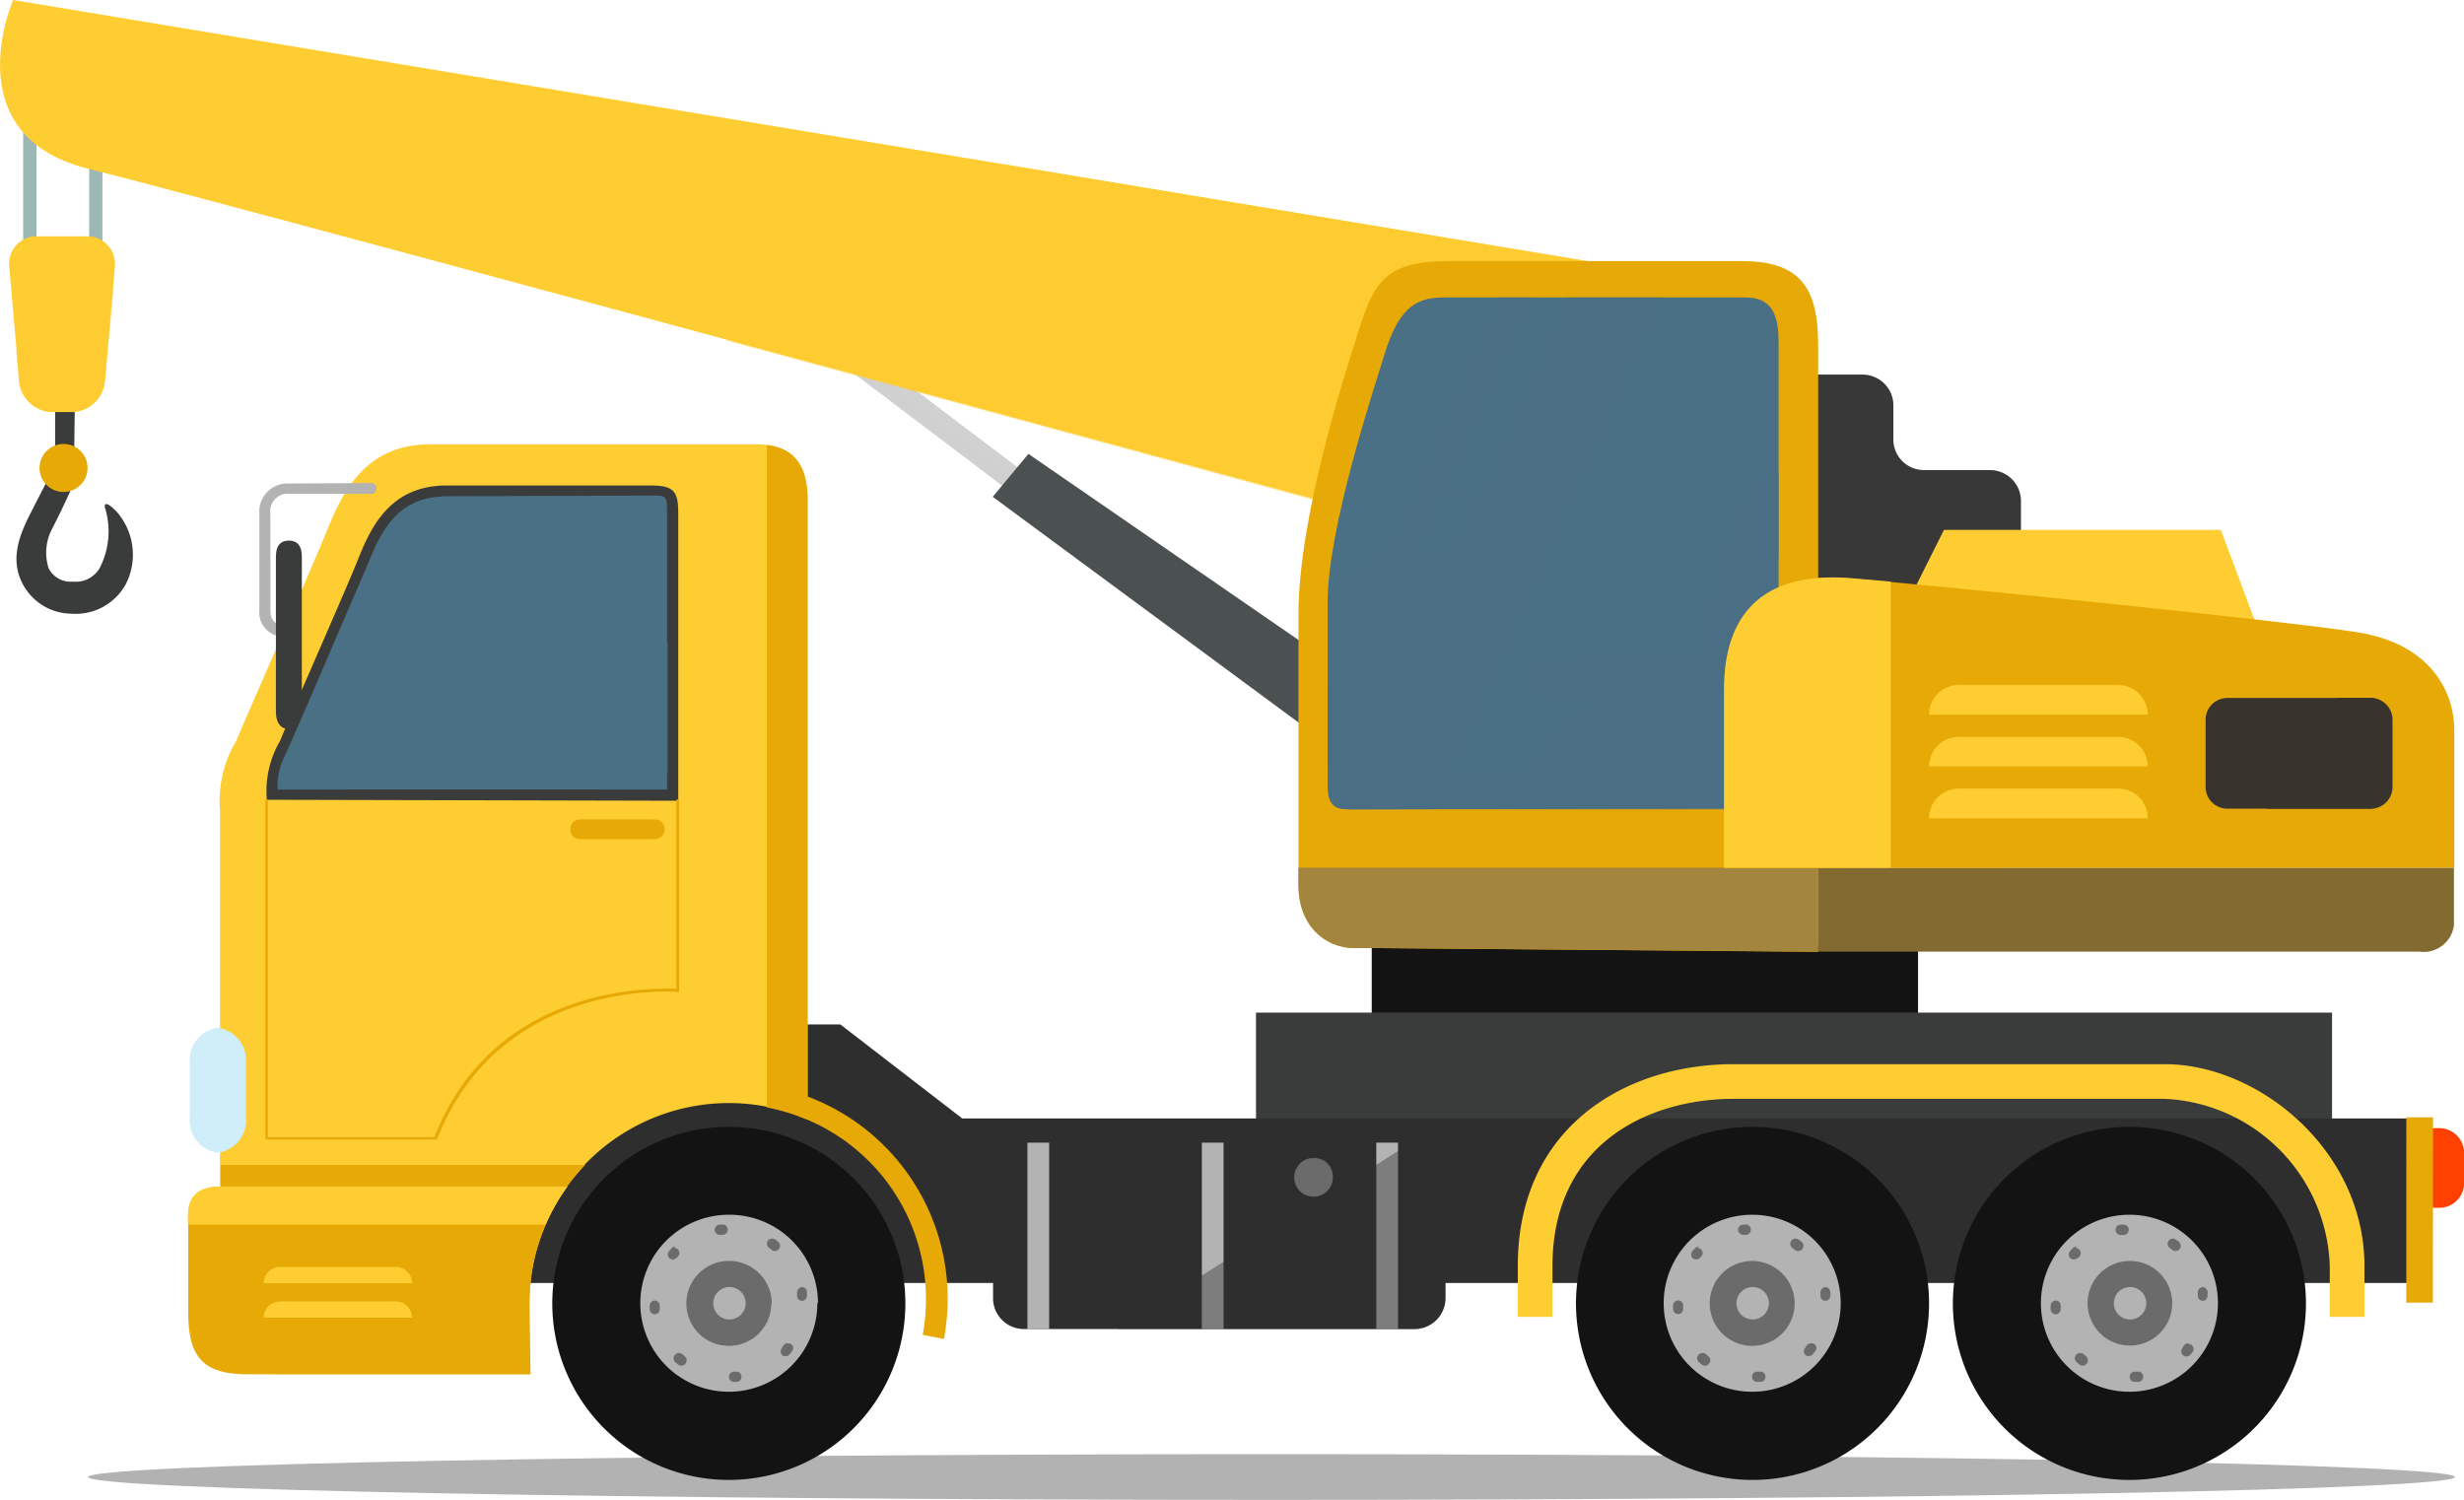
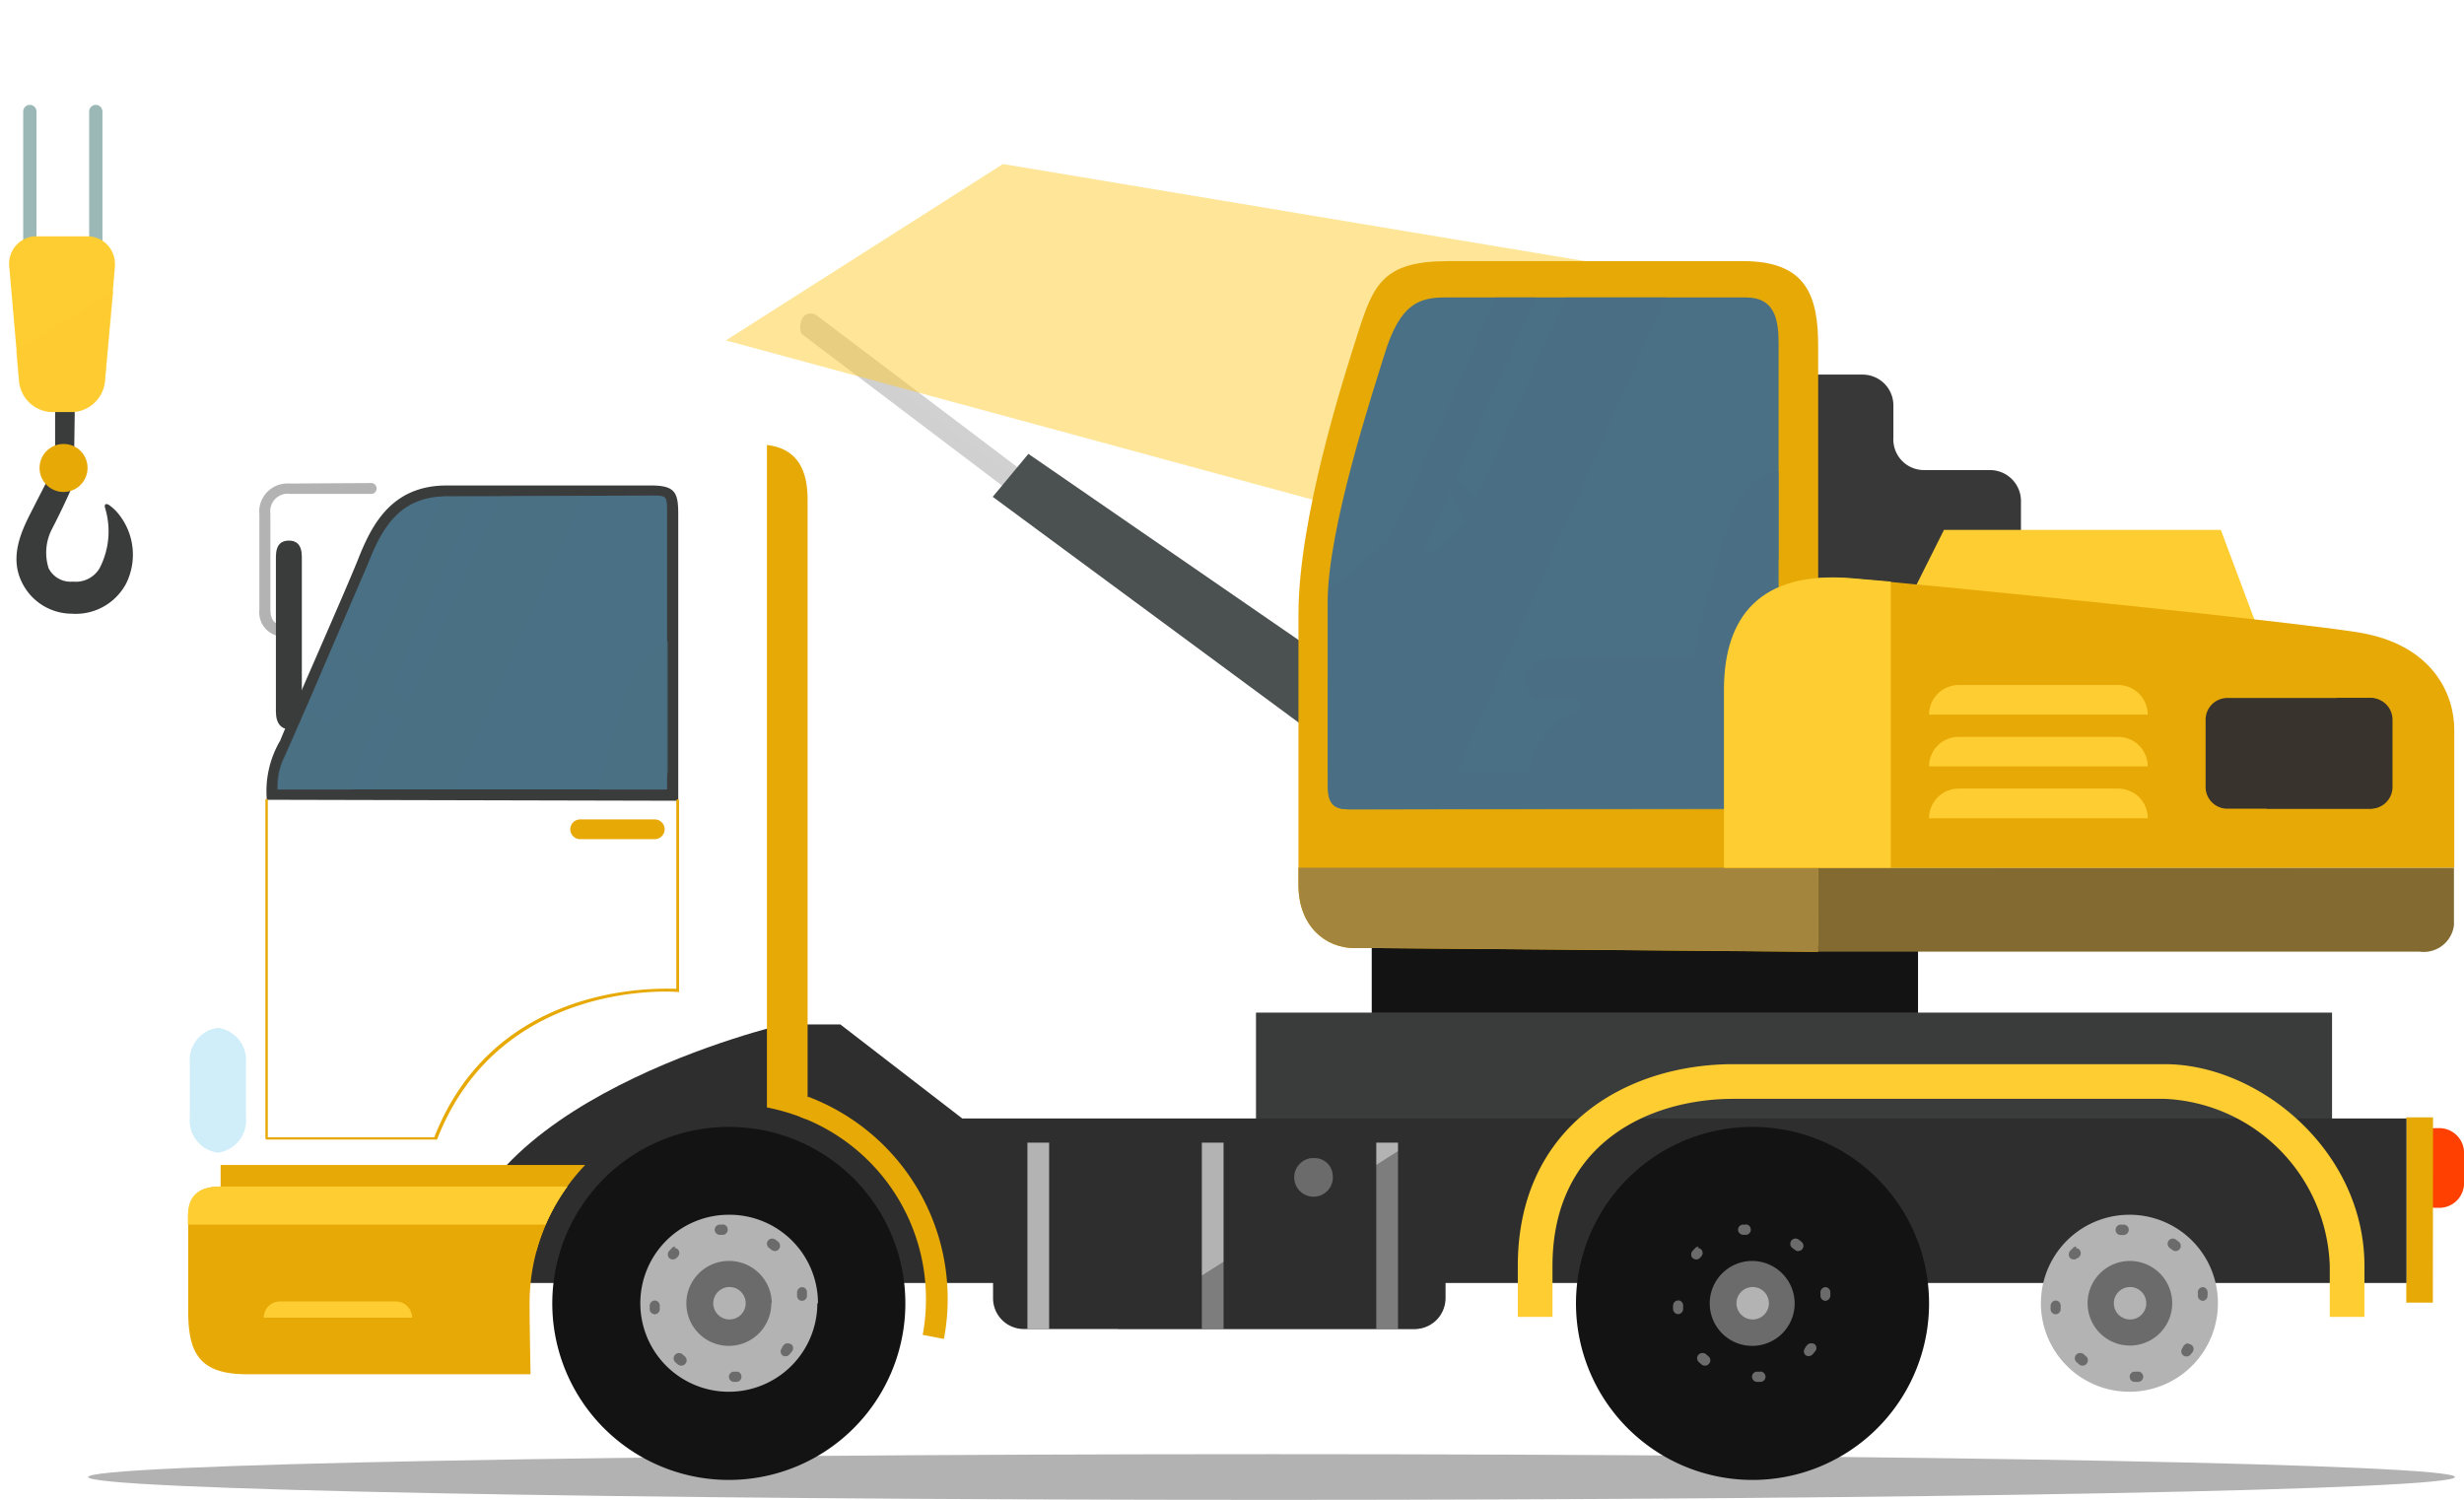
<svg xmlns="http://www.w3.org/2000/svg" id="Layer_1" data-name="Layer 1" viewBox="0 0 152 92.53">
  <defs>
    <style>.cls-1{fill:#b2b2b2;}.cls-2,.cls-3{fill:#d1d1d1;}.cls-22,.cls-3,.cls-9{opacity:0.5;}.cls-15,.cls-22,.cls-23,.cls-3,.cls-9{isolation:isolate;}.cls-4{fill:#4b5150;}.cls-5{fill:#3a3b3b;}.cls-6{fill:#e7a905;}.cls-7{fill:#9bb8b6;}.cls-8,.cls-9{fill:#fecd31;}.cls-10{fill:#383838;}.cls-11{fill:#121312;}.cls-12{fill:#a3853d;}.cls-13{fill:#836a30;}.cls-14,.cls-15,.cls-22{fill:#4a7085;}.cls-15{opacity:0.7;}.cls-16{fill:#38332c;}.cls-17{fill:#ff4000;}.cls-18,.cls-23{fill:#2e2e2e;}.cls-19{fill:#b3b3b4;}.cls-20{fill:#6b6b6b;}.cls-21{fill:#d0eef9;}.cls-23{opacity:0.4;}</style>
  </defs>
  <g id="Group_5942" data-name="Group 5942">
    <path id="Path_1" data-name="Path 1" class="cls-1" d="M151.44,91.12c0,.78-32.67,1.41-73,1.41s-73-.63-73-1.41,32.67-1.41,73-1.41S151.44,90.34,151.44,91.12Z" transform="translate(0)" />
    <g id="Group_1" data-name="Group 1">
      <path id="Path_2" data-name="Path 2" class="cls-2" d="M49.52,19.59a1.14,1.14,0,0,0-.08,1l12.63,9.56a1,1,0,0,0,1.09-.21A.63.63,0,0,0,63,29h0L50.4,19.47a.62.62,0,0,0-.88.12Z" transform="translate(0)" />
    </g>
    <path id="Path_3" data-name="Path 3" class="cls-3" d="M50.15,20.09a.63.63,0,0,0-.78,0,2.34,2.34,0,0,0,.07.45l12.63,9.56A1.17,1.17,0,0,0,63,30a.64.64,0,0,0-.24-.39Z" transform="translate(0)" />
    <path id="Path_4" data-name="Path 4" class="cls-4" d="M88.49,45.26,63.44,28l-2.2,2.65L90.86,52.51Z" transform="translate(0)" />
    <g id="Group_18" data-name="Group 18">
      <path id="Path_5" data-name="Path 5" class="cls-5" d="M4.57,28.31a.61.61,0,0,1-.61.61H4a.6.6,0,0,1-.6-.61h0V25.52a.6.6,0,0,1,.6-.61H4a.61.61,0,0,1,.61.61h0Z" transform="translate(0)" />
      <g id="Group_2" data-name="Group 2">
        <path id="Path_6" data-name="Path 6" class="cls-5" d="M3.06,29.37s-.57,1.1-1.16,2.26-1.3,2.7-.58,4.23a3.43,3.43,0,0,0,3.09,2A3.52,3.52,0,0,0,7.78,36a4,4,0,0,0-.33-4.11,3,3,0,0,0-.7-.72c-.23-.15-.33-.05-.27.16a4.94,4.94,0,0,1-.34,3.73,1.7,1.7,0,0,1-1.64.82A1.52,1.52,0,0,1,3,35.06a3.17,3.17,0,0,1,.22-2.45C4,31.1,4.56,29.79,4.58,29.74c.23-.47.2-.57-.26-.8a1,1,0,0,0-1.26.43Z" transform="translate(0)" />
      </g>
      <path id="Path_7" data-name="Path 7" class="cls-6" d="M5.4,28.86a1.48,1.48,0,1,1-1.48-1.47h0A1.47,1.47,0,0,1,5.4,28.86Z" transform="translate(0)" />
      <path id="Path_8" data-name="Path 8" class="cls-7" d="M2.25,16.56a.41.41,0,0,1-.41.41h0a.41.41,0,0,1-.41-.41h0V6.88a.41.41,0,0,1,.41-.41h0a.41.41,0,0,1,.41.41h0Z" transform="translate(0)" />
      <path id="Path_9" data-name="Path 9" class="cls-7" d="M6.32,16.56a.41.41,0,0,1-.41.41h0a.41.41,0,0,1-.41-.41h0V6.88a.41.41,0,0,1,.41-.41h0a.41.41,0,0,1,.41.41Z" transform="translate(0)" />
      <g id="Group_3" data-name="Group 3">
        <path id="Path_10" data-name="Path 10" class="cls-8" d="M6.47,23.54a2.1,2.1,0,0,1-2,1.88H3.24a2.1,2.1,0,0,1-2.05-1.88L.57,16.45a1.7,1.7,0,0,1,1.51-1.87H5.36a1.69,1.69,0,0,1,1.73,1.67,1.48,1.48,0,0,1,0,.21Z" transform="translate(0)" />
      </g>
-       <path id="Path_11" data-name="Path 11" class="cls-8" d="M108.15,17.8.81,0S-2.87,8.36,5.48,10.42s92.66,25,92.66,25Z" transform="translate(0)" />
      <path id="Path_12" data-name="Path 12" class="cls-9" d="M44.78,21c25.33,6.86,53.36,14.5,53.36,14.5l10-17.66L61.87,10.12Z" transform="translate(0)" />
      <g id="Group_4" data-name="Group 4">
        <path id="Path_13" data-name="Path 13" class="cls-10" d="M109.75,25a2.06,2.06,0,0,1,2-1.89h3.14A1.9,1.9,0,0,1,116.8,25v2A1.89,1.89,0,0,0,118.69,29h4.09a1.91,1.91,0,0,1,1.89,1.89v6a1.89,1.89,0,0,1-1.89,1.88H110.67A1.73,1.73,0,0,1,108.91,37a1,1,0,0,1,0-.17Z" transform="translate(0)" />
      </g>
      <rect id="Rectangle_2" data-name="Rectangle 2" class="cls-5" x="77.48" y="62.47" width="66.38" height="7.55" />
      <rect id="Rectangle_3" data-name="Rectangle 3" class="cls-11" x="84.62" y="58.32" width="33.7" height="4.17" />
      <path id="Path_14" data-name="Path 14" class="cls-6" d="M84.89,58.49H83.56c-1.77,0-3.46-1.33-3.46-3.9V37.92c0-5.91,2.72-14.42,3.67-17.38s1.53-4.43,5.55-4.43h18.23c3.94,0,4.61,2.21,4.61,5.27V58.72Z" transform="translate(0)" />
      <path id="Path_15" data-name="Path 15" class="cls-12" d="M80.1,53.53v1.06c0,2.57,1.68,3.9,3.46,3.9h1.33l27.27.22V53.53Z" transform="translate(0)" />
      <path id="Path_16" data-name="Path 16" class="cls-13" d="M149.27,53.53H112.16v5.18h37.11a1.88,1.88,0,0,0,2.11-1.63,1.1,1.1,0,0,0,0-.18V53.53Z" transform="translate(0)" />
      <path id="Path_17" data-name="Path 17" class="cls-14" d="M107.71,18.35H89.21c-1.6,0-2.82.3-3.8,3.5-.7,2.28-3.51,10.74-3.51,15.3V48.51c0,1.42.71,1.42,1.51,1.42l26.31-.06V21.19C109.72,19.71,109.48,18.35,107.71,18.35Z" transform="translate(0)" />
      <path id="Path_18" data-name="Path 18" class="cls-15" d="M109.72,29.12c-.83-.22-2.28.9-2.94,2.72-1,2.75-2.31,8.67-2.31,8.67H96.73c-2,0-2.59.6-2.59,1.1s.09,1.56.8,1.56h2.6v.5a5,5,0,0,0-3.23,4h-8L90.18,37l-.62-1.74,1.94-2,2.82,1.47.43-.28-5-5-.43.6,1.14,2.16-2,2-2.17-1.47-4.33,3.71c0,.23,0,.46,0,.68V48.51c0,1.42.71,1.42,1.51,1.42h4.67l0,0h6v0l14.16,0,.43-1L108.39,41s.75-3.49,1.33-6.59Z" transform="translate(0)" />
      <g id="Group_6" data-name="Group 6">
        <path id="Path_19" data-name="Path 19" class="cls-8" d="M119.92,32.69H137l2.49,6.65L117.26,38Z" transform="translate(0)" />
        <path id="Path_20" data-name="Path 20" class="cls-6" d="M151.4,53.53V45c0-2.07-1.24-5.26-6-6s-25.48-2.83-31.16-3.31-7.86,2.43-7.86,6.86v11Z" transform="translate(0)" />
        <path id="Path_21" data-name="Path 21" class="cls-8" d="M116.64,35.88l-2.43-.21c-5.67-.47-7.86,2.42-7.86,6.86v11h10.29Z" transform="translate(0)" />
        <g id="Group_5" data-name="Group 5">
          <path id="Path_22" data-name="Path 22" class="cls-8" d="M132.53,44.09H119a1.83,1.83,0,0,1,1.83-1.83h9.84a1.83,1.83,0,0,1,1.82,1.83Z" transform="translate(0)" />
          <path id="Path_23" data-name="Path 23" class="cls-8" d="M132.53,47.28H119a1.82,1.82,0,0,1,1.83-1.82h9.84a1.82,1.82,0,0,1,1.82,1.82Z" transform="translate(0)" />
          <path id="Path_24" data-name="Path 24" class="cls-8" d="M132.53,50.48H119a1.83,1.83,0,0,1,1.83-1.83h9.84a1.82,1.82,0,0,1,1.82,1.82Z" transform="translate(0)" />
        </g>
        <path id="Rectangle_4" data-name="Rectangle 4" class="cls-16" d="M137.4,43.06h8.84a1.34,1.34,0,0,1,1.35,1.34v4.15a1.34,1.34,0,0,1-1.35,1.34H137.4a1.34,1.34,0,0,1-1.34-1.34V44.4a1.34,1.34,0,0,1,1.34-1.34Z" transform="translate(0)" />
        <path id="Path_25" data-name="Path 25" class="cls-16" d="M146.17,43.06h-2l-4.36,6.83h6.33a1.41,1.41,0,0,0,1.41-1.42v-4a1.41,1.41,0,0,0-1.41-1.42Z" transform="translate(0)" />
      </g>
      <path id="Path_26" data-name="Path 26" class="cls-15" d="M96.55,18.35,82.69,49.87a3.49,3.49,0,0,0,.72.05h5.46l13.89-31.57Zm-4.25,0L81.9,42v5.51L94.72,18.35Z" transform="translate(0)" />
      <path id="Path_27" data-name="Path 27" class="cls-17" d="M152,73.11a1.53,1.53,0,0,1-1.63,1.4h0a1.53,1.53,0,0,1-1.63-1.4V71a1.53,1.53,0,0,1,1.63-1.4h0A1.53,1.53,0,0,1,152,71Z" transform="translate(0)" />
      <path id="Path_28" data-name="Path 28" class="cls-6" d="M150.08,80.36h-1.64V68.93h1.65Z" transform="translate(0)" />
      <path id="Path_29" data-name="Path 29" class="cls-18" d="M28.05,79.15h120.4V69H59.36l-7.52-5.8H48.31S28.05,67.92,28.05,79.15Z" transform="translate(0)" />
      <path id="Rectangle_5" data-name="Rectangle 5" class="cls-18" d="M63.16,70.49H87.27a1.9,1.9,0,0,1,1.9,1.9v7.7a1.9,1.9,0,0,1-1.9,1.9H63.16a1.9,1.9,0,0,1-1.9-1.9v-7.7a1.9,1.9,0,0,1,1.9-1.9Z" transform="translate(0)" />
      <path id="Path_30" data-name="Path 30" class="cls-19" d="M63.38,82h1.34V70.49H63.38Zm10.76,0h1.34V70.49H74.14ZM84.9,70.49V82h1.34V70.49Z" transform="translate(0)" />
      <path id="Path_31" data-name="Path 31" class="cls-20" d="M82.21,72.47a1.19,1.19,0,0,1-2.36.33,1.2,1.2,0,0,1,1-1.35H81A1.11,1.11,0,0,1,82.21,72.47Z" transform="translate(0)" />
      <g id="Group_8" data-name="Group 8">
        <path id="Path_32" data-name="Path 32" class="cls-11" d="M55.85,80.4A10.89,10.89,0,1,1,45,69.52h0A10.88,10.88,0,0,1,55.85,80.4Z" transform="translate(0)" />
        <path id="Path_33" data-name="Path 33" class="cls-19" d="M50.42,80.4A5.46,5.46,0,1,1,45,74.94a5.46,5.46,0,0,1,5.46,5.46Z" transform="translate(0)" />
        <g id="Group_7" data-name="Group 7">
          <path id="Path_34" data-name="Path 34" class="cls-20" d="M44.57,75.55l-.21,0a.33.33,0,0,0-.27.36h0a.33.33,0,0,0,.36.27h0l.15,0h0a.32.32,0,0,0,.29-.35.31.31,0,0,0-.35-.29h0Zm-2.9,1.35a.3.3,0,0,0-.23.1l-.15.16a.33.33,0,0,0,0,.46h0a.42.42,0,0,0,.21.08.35.35,0,0,0,.24-.1l0,0,0,0h0a.6.6,0,0,0,.08-.08.32.32,0,0,0,0-.44.31.31,0,0,0-.22-.09Zm-1.28,3.33h0a.32.32,0,0,0-.31.33h0a1.77,1.77,0,0,0,0,.23.32.32,0,0,0,.32.29h0a.32.32,0,0,0,.3-.32c0-.08,0-.17,0-.25a.32.32,0,0,0-.32-.28Zm1.5,3.24a.35.35,0,0,0-.24.1.33.33,0,0,0,0,.46h0l.17.15a.38.38,0,0,0,.21.07.32.32,0,0,0,.24-.11.32.32,0,0,0,0-.44l-.18-.16a.37.37,0,0,0-.2-.07Zm3.59,1.15h0l-.25,0a.32.32,0,0,0,0,.63h0l.23,0a.32.32,0,0,0,.28-.35.32.32,0,0,0-.32-.29Zm3.11-1.75a.3.3,0,0,0-.25.12l-.09.11,0,.05a.32.32,0,0,0,0,.45h0a.31.31,0,0,0,.21.07.32.32,0,0,0,.24-.11l.14-.17a.32.32,0,0,0,0-.44h0a.37.37,0,0,0-.2-.07Zm.9-3.46h-.05a.33.33,0,0,0-.27.36h0l0,.19a.31.31,0,0,0,.32.29h0a.32.32,0,0,0,.29-.35c0-.09,0-.16,0-.22a.32.32,0,0,0-.32-.28Zm-1.85-3a.32.32,0,0,0-.33.32.31.31,0,0,0,.14.26l.15.12a.37.37,0,0,0,.2.07.32.32,0,0,0,.32-.32.34.34,0,0,0-.12-.26l-.17-.13a.33.33,0,0,0-.19-.06Z" transform="translate(0)" />
        </g>
        <path id="Path_35" data-name="Path 35" class="cls-20" d="M47.58,80.4A2.62,2.62,0,1,1,45,77.79a2.63,2.63,0,0,1,2.61,2.61Z" transform="translate(0)" />
        <path id="Path_36" data-name="Path 36" class="cls-19" d="M46,80.4a1,1,0,0,1-1,1,1,1,0,0,1-1-1,1,1,0,0,1,1-1h0A1,1,0,0,1,46,80.4Z" transform="translate(0)" />
      </g>
      <g id="Group_10" data-name="Group 10">
        <path id="Path_37" data-name="Path 37" class="cls-11" d="M119,80.4a10.89,10.89,0,1,1-10.89-10.88A10.88,10.88,0,0,1,119,80.4Z" transform="translate(0)" />
-         <path id="Path_38" data-name="Path 38" class="cls-19" d="M113.55,80.4a5.46,5.46,0,1,1-5.45-5.46,5.45,5.45,0,0,1,5.45,5.46Z" transform="translate(0)" />
        <g id="Group_9" data-name="Group 9">
          <path id="Path_39" data-name="Path 39" class="cls-20" d="M107.7,75.55l-.21,0a.32.32,0,0,0-.27.36h0a.34.34,0,0,0,.36.27h0l.15,0h0a.32.32,0,0,0,.27-.37.31.31,0,0,0-.35-.27Zm-2.9,1.35a.3.3,0,0,0-.23.1l-.15.16a.33.33,0,0,0,0,.46.42.42,0,0,0,.21.08.35.35,0,0,0,.24-.1l0,0,0,0h0l.07-.08a.31.31,0,0,0,0-.44.31.31,0,0,0-.22-.09Zm-1.28,3.33h0a.31.31,0,0,0-.31.32h0a1.77,1.77,0,0,0,0,.23.32.32,0,0,0,.32.29h0a.32.32,0,0,0,.3-.32c0-.08,0-.17,0-.25a.32.32,0,0,0-.32-.28Zm1.5,3.24a.33.33,0,0,0-.33.32.32.32,0,0,0,.11.24l.17.15a.31.31,0,0,0,.21.07.32.32,0,0,0,.24-.11.32.32,0,0,0,0-.44l-.18-.16a.37.37,0,0,0-.2-.07Zm3.58,1.15h0l-.25,0a.32.32,0,0,0-.27.36.32.32,0,0,0,.32.27h0l.23,0a.32.32,0,0,0,.28-.35.33.33,0,0,0-.32-.29Zm3.12-1.75a.33.33,0,0,0-.25.12.52.52,0,0,1-.1.11l0,.05a.31.31,0,0,0,0,.44h0a.29.29,0,0,0,.2.07.33.33,0,0,0,.25-.11l.14-.17a.31.31,0,0,0,0-.44h0a.37.37,0,0,0-.2-.07Zm.9-3.46h-.05a.33.33,0,0,0-.27.36h0a1.23,1.23,0,0,1,0,.19.32.32,0,0,0,.32.29h0a.33.33,0,0,0,.29-.35c0-.09,0-.16,0-.22a.33.33,0,0,0-.33-.28Zm-1.86-3a.32.32,0,0,0-.32.33.31.31,0,0,0,.13.25l.16.12a.27.27,0,0,0,.2.07.33.33,0,0,0,.25-.12.32.32,0,0,0-.05-.45h0a1.41,1.41,0,0,0-.18-.14.31.31,0,0,0-.19-.06Z" transform="translate(0)" />
        </g>
        <path id="Path_40" data-name="Path 40" class="cls-20" d="M110.71,80.4a2.62,2.62,0,1,1-2.62-2.61h0a2.63,2.63,0,0,1,2.62,2.61Z" transform="translate(0)" />
        <path id="Path_41" data-name="Path 41" class="cls-19" d="M109.12,80.4a1,1,0,1,1-1-1h0A1,1,0,0,1,109.12,80.4Z" transform="translate(0)" />
      </g>
      <g id="Group_12" data-name="Group 12">
-         <path id="Path_42" data-name="Path 42" class="cls-11" d="M142.25,80.4a10.89,10.89,0,1,1-10.88-10.88h0A10.88,10.88,0,0,1,142.25,80.4Z" transform="translate(0)" />
+         <path id="Path_42" data-name="Path 42" class="cls-11" d="M142.25,80.4h0A10.88,10.88,0,0,1,142.25,80.4Z" transform="translate(0)" />
        <path id="Path_43" data-name="Path 43" class="cls-19" d="M136.82,80.4a5.46,5.46,0,1,1-5.46-5.46,5.45,5.45,0,0,1,5.46,5.46Z" transform="translate(0)" />
        <g id="Group_11" data-name="Group 11">
          <path id="Path_44" data-name="Path 44" class="cls-20" d="M131,75.55l-.22,0a.32.32,0,1,0,.1.64h0l.15,0h0a.34.34,0,0,0,.29-.35.32.32,0,0,0-.35-.29Zm-2.9,1.35a.29.29,0,0,0-.23.1l-.16.16a.34.34,0,0,0,0,.46.42.42,0,0,0,.22.08.33.33,0,0,0,.23-.1s0,0,0,0l.05,0h0l.07-.08a.32.32,0,0,0-.24-.53Zm-1.29,3.33h0a.33.33,0,0,0-.31.33h0a1.77,1.77,0,0,0,0,.23.32.32,0,0,0,.32.29h0a.32.32,0,0,0,.3-.32c0-.08,0-.17,0-.25a.32.32,0,0,0-.32-.28Zm1.5,3.24a.32.32,0,0,0-.21.56l.17.15a.32.32,0,0,0,.45-.05.33.33,0,0,0,0-.43,1.37,1.37,0,0,1-.18-.16.37.37,0,0,0-.2-.07Zm3.59,1.15h0l-.25,0a.31.31,0,0,0-.27.36.31.31,0,0,0,.32.27h0l.22,0a.32.32,0,0,0,.29-.35.33.33,0,0,0-.32-.29ZM135,82.87a.34.34,0,0,0-.26.12l-.09.11,0,.05a.31.31,0,0,0,0,.44h0a.33.33,0,0,0,.46,0h0l.14-.17a.31.31,0,0,0-.05-.44h0a.32.32,0,0,0-.2-.07Zm.9-3.46h-.05a.32.32,0,0,0-.27.36h0a1.23,1.23,0,0,1,0,.19.32.32,0,0,0,.32.29h0a.32.32,0,0,0,.28-.35,1.27,1.27,0,0,0,0-.22.33.33,0,0,0-.32-.28Zm-1.86-3a.32.32,0,0,0-.19.58l.16.12a.27.27,0,0,0,.2.07.32.32,0,0,0,.32-.32.33.33,0,0,0-.12-.25,1.18,1.18,0,0,0-.18-.13.26.26,0,0,0-.19-.07Z" transform="translate(0)" />
        </g>
        <path id="Path_45" data-name="Path 45" class="cls-20" d="M134,80.4a2.61,2.61,0,1,1-2.61-2.61A2.61,2.61,0,0,1,134,80.4Z" transform="translate(0)" />
        <path id="Path_46" data-name="Path 46" class="cls-19" d="M132.4,80.4a1,1,0,1,1-1-1A1,1,0,0,1,132.4,80.4Z" transform="translate(0)" />
      </g>
-       <path id="Path_47" data-name="Path 47" class="cls-8" d="M32.66,80.4A12.3,12.3,0,0,1,49.7,69l.12-.11V30.84c0-2.68-1.34-3.43-3.23-3.43H26.54c-4,0-5.41,2.95-6.36,5.3s-5,11.53-5.61,13a7.2,7.2,0,0,0-1,4.27V80.87c0,2.57.66,3.91,3.61,3.91H32.71S32.66,82,32.66,80.4Z" transform="translate(0)" />
      <path id="Path_48" data-name="Path 48" class="cls-5" d="M16.46,49.34a6.16,6.16,0,0,1,.83-3.66c.5-1.29,4-9.17,4.8-11.18s2-4.55,5.46-4.55H40.16c1.51,0,1.68.45,1.68,1.8s0,17.65,0,17.65Z" transform="translate(0)" />
      <path id="Path_49" data-name="Path 49" class="cls-14" d="M27.55,30.62c-2.92,0-4,2-4.84,4.13l-4.8,11.17-.35.78a4.06,4.06,0,0,0-.41,2l24,0c0-1.24,0-17,0-17,0-1.13,0-1.13-1-1.13Z" transform="translate(0)" />
      <path id="Path_50" data-name="Path 50" class="cls-21" d="M15.17,68.93a2,2,0,0,1-1.73,2.18h0a2,2,0,0,1-1.73-2.18V65.58a2,2,0,0,1,1.73-2.17h0a2,2,0,0,1,1.73,2.17Z" transform="translate(0)" />
      <path id="Path_51" data-name="Path 51" class="cls-6" d="M41,51.16a.61.61,0,0,1-.61.61h-4.6a.61.61,0,0,1-.61-.61h0a.61.61,0,0,1,.61-.61h4.6A.61.61,0,0,1,41,51.16Z" transform="translate(0)" />
      <g id="Group_13" data-name="Group 13">
        <path id="Path_52" data-name="Path 52" class="cls-19" d="M17.84,29.83A1.74,1.74,0,0,0,16,31.39a1.82,1.82,0,0,0,0,.33v5.9a1.49,1.49,0,0,0,1.3,1.64,1.93,1.93,0,0,0,.34,0,.33.33,0,0,0,.35-.32.33.33,0,0,0-.31-.35h0c-.69,0-1-.28-1-1v-5.9a1.08,1.08,0,0,1,.9-1.22,1.71,1.71,0,0,1,.32,0h5.05a.34.34,0,0,0,0-.67Z" transform="translate(0)" />
      </g>
      <path id="Path_53" data-name="Path 53" class="cls-6" d="M13.61,73.2c-1.57,0-2,.84-2,1.86v5.81c0,2.57.66,3.91,3.62,3.91h17.5s-.06-2.83-.06-4.38A12.24,12.24,0,0,1,35,73.2Z" transform="translate(0)" />
      <g id="Group_14" data-name="Group 14">
        <path id="Path_54" data-name="Path 54" class="cls-6" d="M16.37,49.34l0,20.88a.09.09,0,0,0,.09.08H26.88a.08.08,0,0,0,.08,0c3.89-10,14.76-9.12,14.87-9.1a.07.07,0,0,0,.06,0,.06.06,0,0,0,0-.06V49.4a.08.08,0,0,0-.08-.09h0a.09.09,0,0,0-.09.08h0V61c-.76,0-11.1-.61-14.93,9.16H16.52c0-.16,0-20.79,0-20.79a.08.08,0,0,0-.09-.08A.08.08,0,0,0,16.37,49.34Z" transform="translate(0)" />
      </g>
      <g id="Group_15" data-name="Group 15">
        <path id="Path_55" data-name="Path 55" class="cls-8" d="M25.48,77H16.27a1,1,0,0,1,1-1h7.15a1,1,0,0,1,1,1Z" transform="translate(0)" />
-         <path id="Path_56" data-name="Path 56" class="cls-8" d="M25.48,79.16H16.27a1,1,0,0,1,1-1h7.15a1,1,0,0,1,1,1Z" transform="translate(0)" />
        <path id="Path_57" data-name="Path 57" class="cls-8" d="M25.48,81.29H16.27a1,1,0,0,1,1-1h7.15a1,1,0,0,1,1,1Z" transform="translate(0)" />
      </g>
      <path id="Path_58" data-name="Path 58" class="cls-5" d="M18.62,43.9c0,.78-.36,1.08-.8,1.08h0c-.43,0-.8-.3-.8-1.08V34.35c0-.78.36-1,.8-1h0c.44,0,.8.22.8,1Z" transform="translate(0)" />
      <path id="Path_59" data-name="Path 59" class="cls-22" d="M38.76,42.32c-.6,1.65-1.31,4.43-1.78,6.4h4c.07-.36.15-.74.23-1.14v-8A4.17,4.17,0,0,0,38.76,42.32Zm-17.5-1.79,1.13,2.16-2,2-1.53-1-1,2.25-.35.78a4.06,4.06,0,0,0-.41,2h4.56l.44-1.22-.61-1.75,1.94-2,2.83,1.47.42-.28-5.05-5Z" transform="translate(0)" />
      <path id="Path_60" data-name="Path 60" class="cls-22" d="M27.55,30.62h-.21L19.62,48.18v.5h1.76l8-18.06Zm3.28,0L22.88,48.68l5.09,0,8-18.08Z" transform="translate(0)" />
      <g id="Group_16" data-name="Group 16">
        <path id="Path_61" data-name="Path 61" class="cls-6" d="M49.36,68.9a12,12,0,0,1,7.76,11.22,11.86,11.86,0,0,1-.2,2.23l1.31.25a13.33,13.33,0,0,0-8.4-14.95Z" transform="translate(0)" />
      </g>
      <path id="Path_62" data-name="Path 62" class="cls-23" d="M87.16,82a2,2,0,0,0,2-2h0V72.5a2,2,0,0,0-2-2h-.11L68.92,82Z" transform="translate(0)" />
      <path id="Path_63" data-name="Path 63" class="cls-9" d="M4.42,25.42a2.1,2.1,0,0,0,2.05-1.88L7,17.92,1,21.68l.16,1.86a2.1,2.1,0,0,0,2.05,1.88Z" transform="translate(0)" />
      <path id="Path_64" data-name="Path 64" class="cls-6" d="M13.61,71.87v5.28H33.1a12.38,12.38,0,0,1,3-5.28Z" transform="translate(0)" />
      <path id="Path_65" data-name="Path 65" class="cls-8" d="M11.59,75.06v.49H33.66A12.41,12.41,0,0,1,35,73.2H13.61C12,73.2,11.59,74,11.59,75.06Z" transform="translate(0)" />
      <g id="Group_17" data-name="Group 17">
        <path id="Path_66" data-name="Path 66" class="cls-8" d="M106.93,65.65c-6.62,0-13.3,3.85-13.3,12.46v3.13h2.14V78.11c0-7.61,6-10.32,11.16-10.32h26.61a10.67,10.67,0,0,1,10.18,10.32v3.13h2.14V78.11c0-7.13-6.51-12.46-12.32-12.46Z" transform="translate(0)" />
      </g>
      <path id="Path_67" data-name="Path 67" class="cls-6" d="M47.31,27.45V68.32a12.73,12.73,0,0,1,2.4.72l.11-.11V30.84C49.82,28.51,48.81,27.64,47.31,27.45Z" transform="translate(0)" />
    </g>
  </g>
</svg>